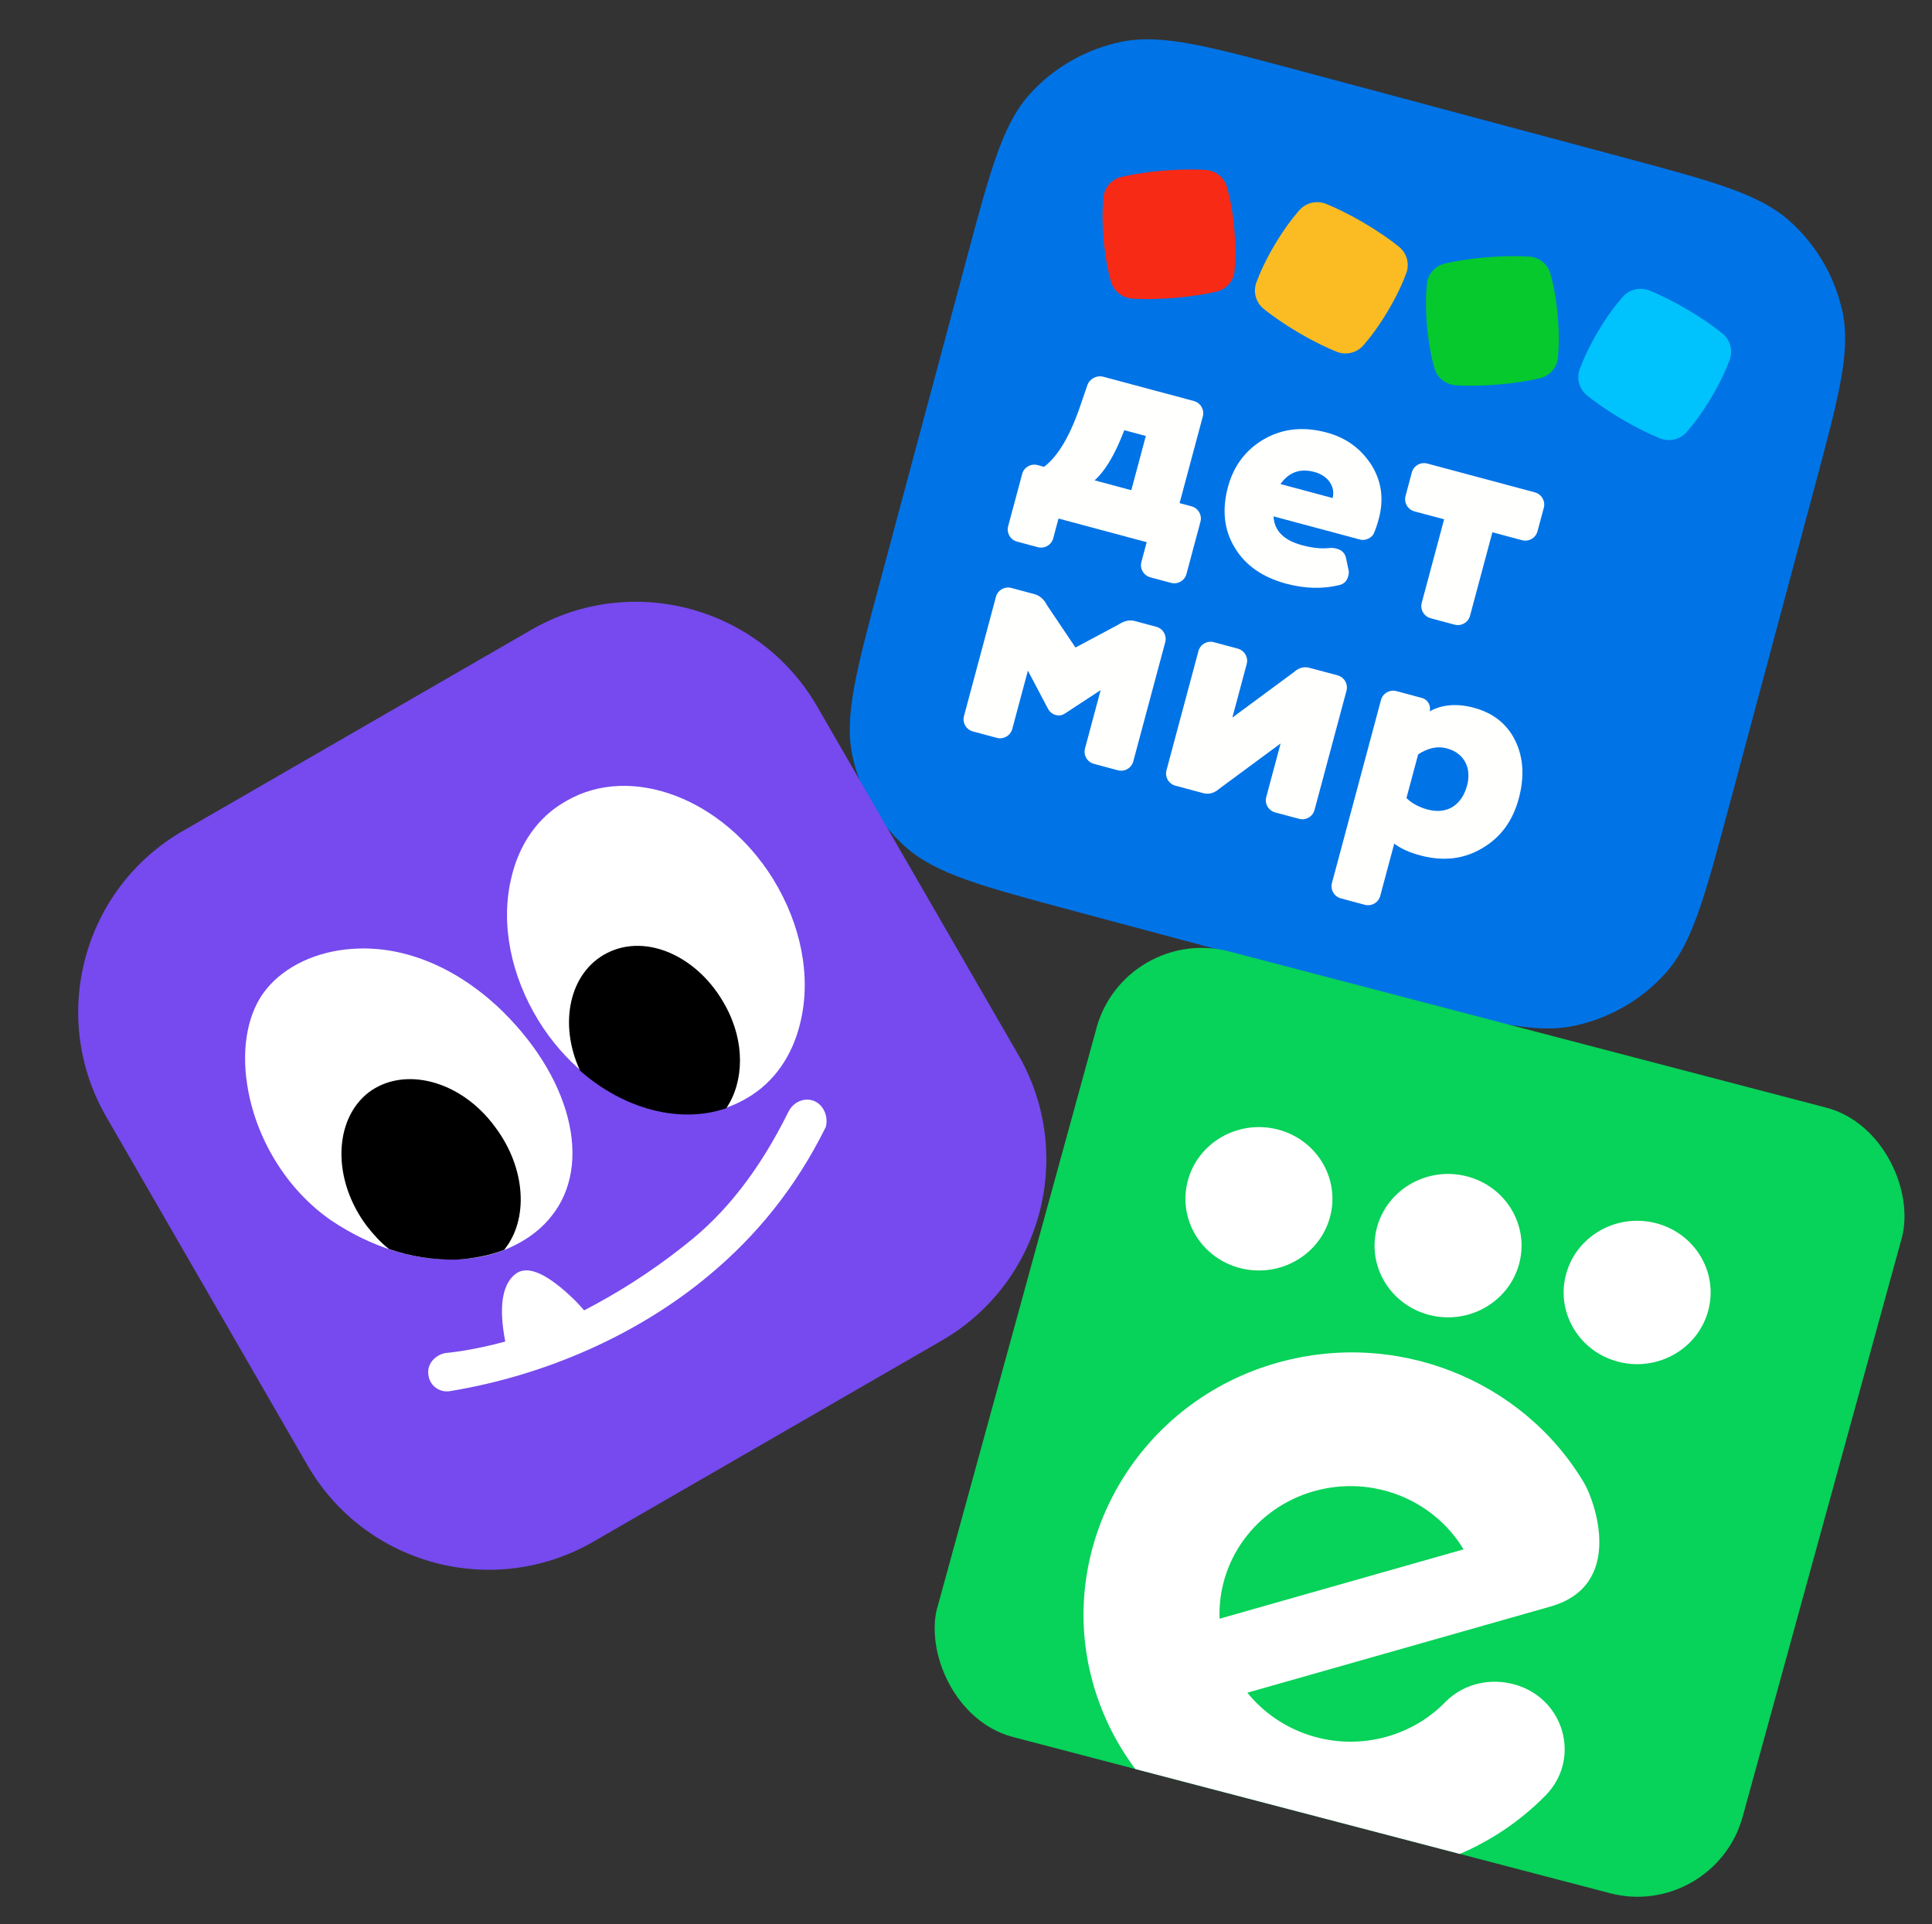
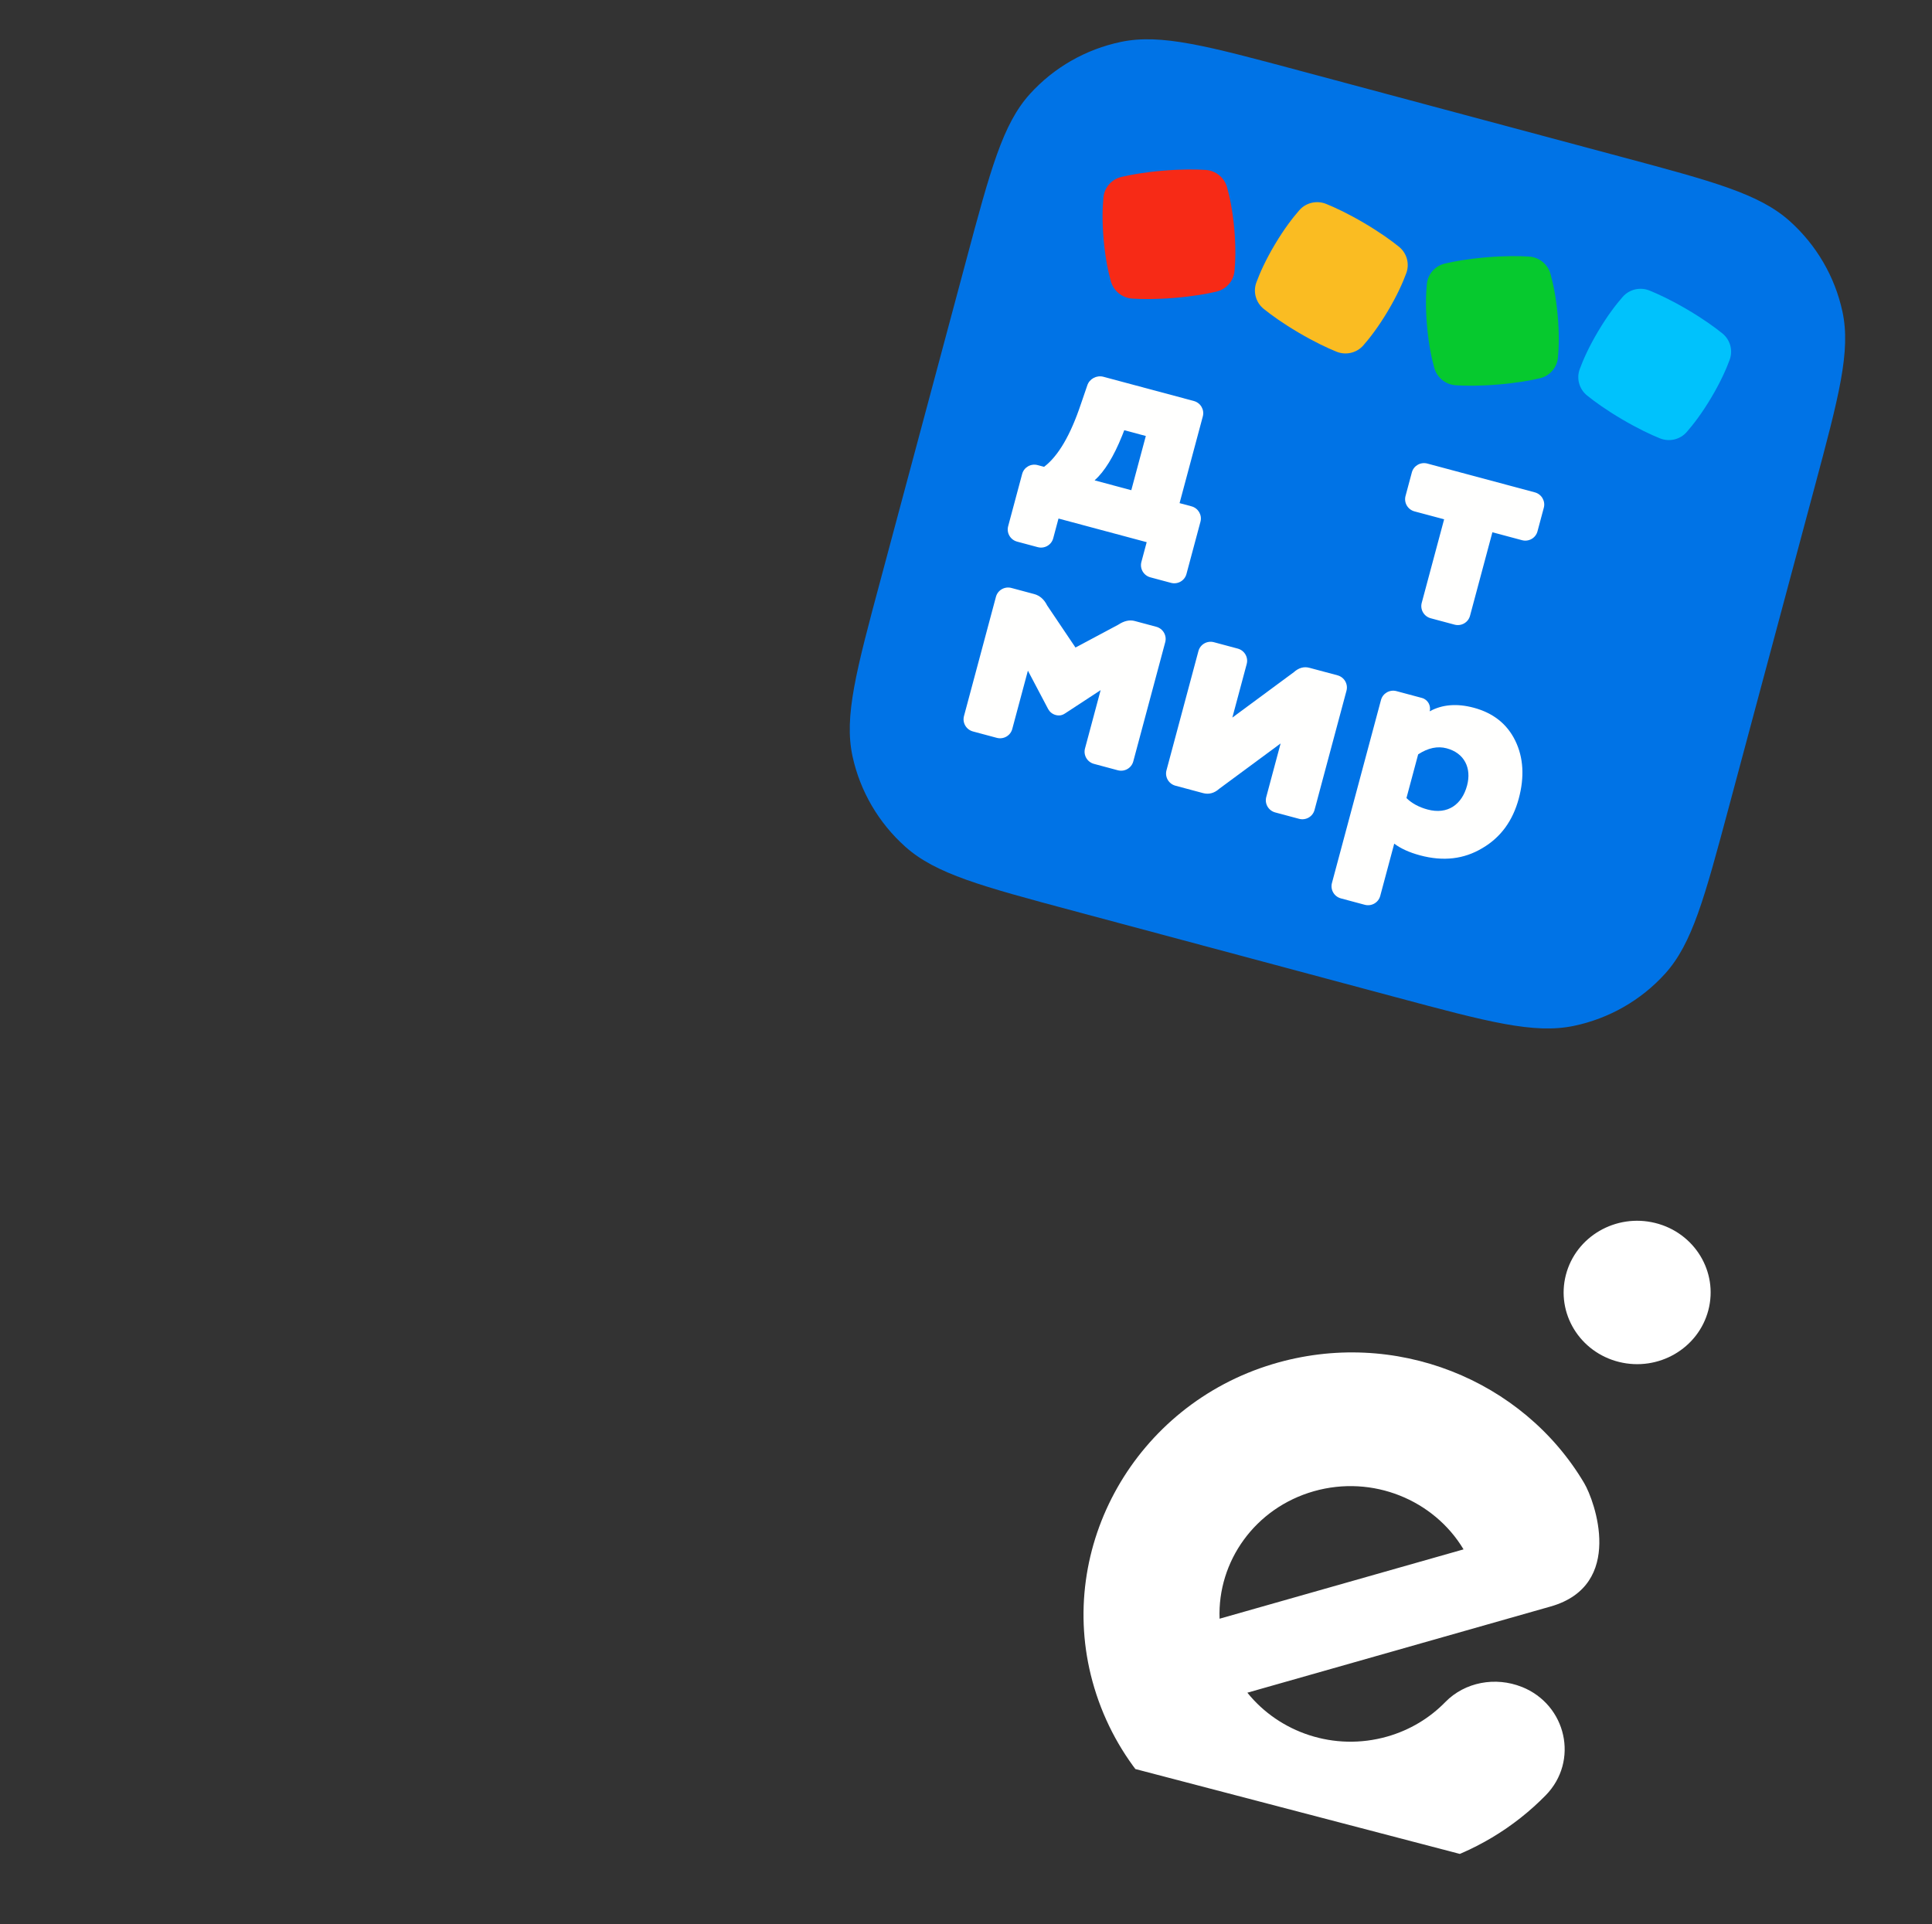
<svg xmlns="http://www.w3.org/2000/svg" width="510" height="508" viewBox="0 0 510 508" fill="none">
  <rect x="0" y="0" width="510" height="508" fill="#333333" stroke="none" />
  <g clip-path="url(#clip0_1509_10970)">
    <path fill-rule="evenodd" clip-rule="evenodd" d="M232.464 152.992C226.002 177.108 222.771 189.167 225.039 199.647C227.035 208.866 231.917 217.235 238.988 223.554C247.026 230.739 259.195 233.999 283.533 240.521L368.407 263.263C392.745 269.784 404.914 273.045 415.468 270.842C424.751 268.904 433.164 264.098 439.501 257.112C446.706 249.17 449.937 237.112 456.399 212.995L478.931 128.905C485.393 104.789 488.624 92.73 486.355 82.25C484.36 73.031 479.477 64.662 472.407 58.343C464.368 51.158 452.2 47.898 427.862 41.377L342.987 18.634C318.649 12.113 306.481 8.853 295.927 11.055C286.644 12.993 278.231 17.799 271.894 24.785C264.689 32.727 261.458 44.785 254.996 68.902L232.464 152.992Z" fill="#0073E6" />
    <path fill-rule="evenodd" clip-rule="evenodd" d="M325.879 71.551C326.126 68.979 326.25 65.251 325.819 60.414C325.388 55.578 324.607 51.926 323.909 49.432C323.193 46.871 320.927 45.035 318.256 44.861C315.703 44.696 311.984 44.645 307.077 45.053C302.174 45.462 298.521 46.125 296.036 46.709C293.435 47.321 291.527 49.505 291.274 52.146C291.027 54.718 290.903 58.446 291.334 63.282C291.764 68.12 292.546 71.771 293.244 74.265C293.961 76.826 296.227 78.662 298.897 78.836C301.449 79.001 305.165 79.052 310.069 78.645C314.975 78.236 318.63 77.573 321.117 76.988C323.718 76.376 325.626 74.192 325.879 71.551Z" fill="#F72A16" />
    <path fill-rule="evenodd" clip-rule="evenodd" d="M369.29 65.143C367.302 63.537 364.295 61.352 360.05 58.854C355.807 56.36 352.436 54.792 350.064 53.834C347.582 52.831 344.745 53.503 342.992 55.499C341.284 57.444 339 60.396 336.519 64.569C334.038 68.741 332.537 72.154 331.647 74.579C330.732 77.069 331.508 79.866 333.586 81.546C335.573 83.151 338.578 85.334 342.819 87.83C347.066 90.327 350.439 91.896 352.813 92.855C355.294 93.857 358.131 93.186 359.885 91.189C361.593 89.245 363.877 86.292 366.358 82.12L366.358 82.12C368.839 77.948 370.339 74.535 371.23 72.109C372.144 69.619 371.369 66.823 369.29 65.143Z" fill="#FABC22" />
    <path fill-rule="evenodd" clip-rule="evenodd" d="M411.254 94.427C411.501 91.855 411.625 88.128 411.194 83.291L411.194 83.291C410.763 78.454 409.982 74.802 409.284 72.308C408.568 69.748 406.301 67.911 403.631 67.738C401.077 67.572 397.359 67.522 392.452 67.929C387.549 68.338 383.896 69.001 381.411 69.586C378.81 70.197 376.902 72.381 376.649 75.022C376.402 77.594 376.278 81.322 376.709 86.159C377.139 90.996 377.921 94.648 378.619 97.141C379.335 99.702 381.601 101.538 384.272 101.712C386.824 101.877 390.54 101.928 395.443 101.521C400.35 101.112 404.005 100.449 406.492 99.864C409.093 99.252 411.001 97.068 411.254 94.427Z" fill="#06C92E" />
    <path fill-rule="evenodd" clip-rule="evenodd" d="M454.653 88.016C452.665 86.41 449.658 84.225 445.413 81.727C441.17 79.233 437.799 77.665 435.427 76.707C432.946 75.704 430.109 76.376 428.355 78.372C426.647 80.317 424.363 83.269 421.882 87.441C419.401 91.614 417.901 95.027 417.01 97.452C416.096 99.942 416.871 102.738 418.95 104.418C420.937 106.024 423.941 108.207 428.183 110.703C432.429 113.2 435.803 114.769 438.176 115.727C440.658 116.73 443.495 116.059 445.248 114.062C446.956 112.117 449.24 109.165 451.721 104.993L451.721 104.993C454.202 100.821 455.703 97.408 456.593 94.982C457.507 92.492 456.733 89.696 454.653 88.016Z" fill="#00C2FC" />
    <path fill-rule="evenodd" clip-rule="evenodd" d="M298.634 129.418L302.469 115.106L296.777 113.581L296.201 115.051C294.01 120.509 291.585 124.461 288.949 126.823L298.634 129.418ZM279.419 136.901L278.021 142.121C277.547 143.889 275.719 144.934 273.935 144.455L268.497 142.998C266.713 142.52 265.653 140.702 266.126 138.934L269.826 125.127C270.299 123.36 272.127 122.315 273.911 122.793L275.61 123.249C279.384 120.38 282.6 114.835 285.343 106.637L287.014 101.761C287.572 100.016 289.485 98.995 291.269 99.473L315.143 105.87C316.927 106.348 317.987 108.166 317.514 109.934L311.378 132.833L314.521 133.675C316.306 134.153 317.367 135.971 316.893 137.739L313.194 151.545C312.72 153.313 310.892 154.358 309.108 153.88L303.67 152.423C301.886 151.945 300.826 150.126 301.299 148.358L302.698 143.139L279.419 136.901Z" fill="#FFFFFE" />
-     <path fill-rule="evenodd" clip-rule="evenodd" d="M351.777 131.487C352.521 128.709 350.796 125.63 346.974 124.606C343.15 123.581 340.213 124.689 338.014 127.799L351.777 131.487ZM336.183 136.332C336.363 140.079 338.862 142.644 343.705 143.942C346.339 144.647 348.723 144.925 350.88 144.691C351.542 144.598 352.244 144.696 352.839 144.855C354.283 145.242 355.06 146.082 355.339 147.42L355.977 150.478C356.118 150.967 356.068 151.495 355.91 152.084C355.572 153.347 354.814 154.137 353.636 154.452C349.25 155.533 344.539 155.444 339.526 154.101C333.239 152.416 328.723 149.221 325.954 144.6C323.101 139.955 322.541 134.571 324.142 128.594C325.653 122.954 328.893 118.678 333.731 115.914C338.57 113.15 344.016 112.535 350.218 114.196C355.315 115.562 359.198 118.407 361.971 122.669C364.722 127.015 365.355 131.787 363.957 137.007C363.551 138.522 363.128 139.762 362.687 140.726C362.264 141.966 360.396 142.819 359.122 142.478L336.183 136.332Z" fill="#FFFFFE" />
    <path fill-rule="evenodd" clip-rule="evenodd" d="M377.673 163.229C375.889 162.751 374.828 160.932 375.301 159.165L381.212 137.108L373.395 135.014C371.611 134.536 370.551 132.717 371.024 130.949L372.694 124.719C373.167 122.952 374.995 121.907 376.779 122.385L405.156 129.989C406.94 130.467 408 132.285 407.527 134.053L405.857 140.282C405.384 142.051 403.557 143.095 401.772 142.617L393.956 140.523L388.046 162.58C387.572 164.347 385.744 165.391 383.959 164.913L377.673 163.229Z" fill="#FFFFFE" />
    <path fill-rule="evenodd" clip-rule="evenodd" d="M271.34 177.059L267.211 192.466C266.738 194.233 264.91 195.277 263.126 194.799L256.839 193.115C255.055 192.637 253.994 190.818 254.468 189.051L262.904 157.565C263.378 155.797 265.206 154.752 266.99 155.23L273.022 156.846C274.466 157.233 275.645 158.272 276.411 159.831L283.902 170.957L295.164 164.946C296.715 163.918 298.17 163.585 299.53 163.949L305.221 165.474C307.006 165.952 308.066 167.771 307.593 169.539L299.156 201.025C298.683 202.792 296.855 203.837 295.07 203.359L288.783 201.674C286.999 201.196 285.939 199.377 286.412 197.61L290.54 182.204L281.153 188.35C280.378 188.865 279.608 189.02 278.674 188.769C277.824 188.541 277.15 188 276.713 187.251L271.34 177.059Z" fill="#FFFFFE" />
    <path fill-rule="evenodd" clip-rule="evenodd" d="M336.629 214.494C334.845 214.016 333.785 212.197 334.258 210.43L338.05 196.281L321.816 208.269C320.497 209.45 319.043 209.781 317.598 209.395L310.292 207.437C308.508 206.959 307.447 205.14 307.921 203.373L316.357 171.887C316.831 170.119 318.659 169.074 320.443 169.552L326.73 171.237C328.514 171.715 329.575 173.534 329.101 175.302L325.31 189.451L341.544 177.462C342.861 176.282 344.231 175.926 345.676 176.314L353.067 178.294C354.852 178.772 355.912 180.591 355.438 182.359L347.002 213.845C346.528 215.612 344.7 216.656 342.916 216.178L336.629 214.494Z" fill="#FFFFFE" />
    <path fill-rule="evenodd" clip-rule="evenodd" d="M371.269 210.694C372.635 212.052 374.538 213.104 376.833 213.719C382.185 215.153 385.935 212.369 387.266 207.402C388.507 202.771 386.561 198.82 381.888 197.568C379.51 196.931 377.007 197.434 374.359 199.16L371.269 210.694ZM364.344 236.539C363.87 238.307 362.042 239.351 360.258 238.873L353.971 237.188C352.187 236.711 351.126 234.893 351.6 233.125L364.548 184.802C365.022 183.034 366.85 181.989 368.633 182.467L375.345 184.265C376.96 184.698 377.788 186.364 377.404 187.796C380.715 185.976 384.621 185.669 389.039 186.853C394.136 188.219 397.826 191.102 400 195.564C402.173 200.026 402.439 205.151 400.928 210.791C399.349 216.684 396.171 221.066 391.31 223.915C386.427 226.846 380.98 227.463 374.864 225.824C371.975 225.05 369.708 223.992 368.043 222.732L364.344 236.539Z" fill="#FFFFFE" />
  </g>
  <g clip-path="url(#clip1_1509_10970)">
-     <path fill-rule="evenodd" clip-rule="evenodd" d="M240 451.48L452.639 507.073L509.616 299.595L296.977 244.001L240 451.48Z" fill="#07D259" />
-     <path d="M377.472 347.209C387.857 349.784 398.415 343.658 401.053 333.527C403.692 323.396 397.412 313.096 387.027 310.521C376.641 307.946 366.084 314.072 363.446 324.203C360.807 334.334 367.087 344.634 377.472 347.209Z" fill="white" />
    <path d="M427.386 359.572C437.771 362.146 448.329 356.021 450.967 345.89C453.606 335.759 447.326 325.458 436.941 322.884C426.556 320.309 415.998 326.434 413.36 336.565C410.721 346.697 417.001 356.997 427.386 359.572Z" fill="white" />
-     <path d="M327.55 334.838C337.935 337.412 348.493 331.287 351.131 321.156C353.77 311.025 347.49 300.724 337.105 298.15C326.72 295.575 316.162 301.7 313.524 311.831C310.885 321.963 317.165 332.263 327.55 334.838Z" fill="white" />
    <path d="M401.721 445.367C394.772 442.597 386.688 444.067 381.517 449.372C377.449 453.54 372.245 456.751 366.169 458.478C352.2 462.447 337.734 457.42 329.274 446.893L409.337 424.131C409.337 424.131 409.347 424.134 409.359 424.127C428.994 418.501 420.978 396.28 418.189 391.57C402.065 364.327 368.239 350.432 335.934 360.148C299.808 371.022 278.659 408.269 288.385 443.906C298.653 481.541 338.571 503.362 376.68 492.527C389.065 489.011 399.708 482.474 408.019 473.99C416.861 464.973 413.553 450.083 401.714 445.355L401.721 445.367ZM346.821 393.706C362.362 389.29 378.525 396.007 386.339 409.053L321.941 427.359C321.352 412.257 331.277 398.131 346.821 393.706Z" fill="white" />
  </g>
  <g clip-path="url(#clip2_1509_10970)">
    <path d="M140.229 166.286L48.278 219.374C21.85 234.632 12.795 268.425 28.053 294.853L81.141 386.804C96.399 413.232 130.193 422.287 156.621 407.029L248.572 353.941C275 338.683 284.055 304.889 268.796 278.461L215.708 186.51C200.45 160.082 166.657 151.027 140.229 166.286Z" fill="#764AEE" />
    <path d="M215.022 290.722C212.476 289.59 209.433 290.874 208.123 293.522C200.593 308.751 191.649 320.302 180.861 328.659C171.316 336.299 162.193 341.803 154.182 345.955C153.493 345.171 152.701 344.208 151.628 343.171C144.611 336.342 139.519 334.078 136.428 336.099C131.665 339.321 132.056 347.375 133.383 354.179C124.805 356.529 118.963 357.064 117.413 357.248C114.697 357.87 112.725 360.191 113.068 362.833C113.335 365.753 115.936 367.8 118.931 367.253C144.196 363.075 168.694 352.242 187.477 336.43C199.275 326.543 209.815 314.071 217.999 297.519C218.674 295 217.568 291.855 215.022 290.722Z" fill="white" />
    <path d="M195.533 286.089C210.422 276.61 212.445 253.141 200.049 233.671C187.653 214.2 165.534 206.1 150.645 215.579C135.756 225.058 133.734 248.527 146.13 267.998C158.526 287.468 180.645 295.569 195.533 286.089Z" fill="white" />
    <path d="M196.701 290.183C179.669 300.017 155.437 290.824 142.232 269.589C134.809 257.553 132.055 243.767 134.999 231.659C137.044 222.909 141.941 215.823 149.038 211.726C149.215 211.624 149.393 211.521 149.571 211.419C166.602 201.585 190.834 210.777 204.039 232.012C211.462 244.049 214.217 257.835 211.273 269.943C209.227 278.693 204.33 285.779 197.233 289.876C197.055 289.979 196.878 290.081 196.701 290.183ZM153.593 218.795C153.415 218.898 153.237 219 153.237 219C148.195 222.148 144.737 227.22 143.115 233.834C140.845 243.423 143.21 255.305 149.403 265.213C160.179 282.647 179.372 290.489 192.501 282.909C192.678 282.807 192.855 282.704 192.855 282.704C197.899 279.556 201.357 274.484 202.979 267.871C205.249 258.281 202.883 246.4 196.69 236.492C185.915 219.058 166.721 211.215 153.593 218.795Z" fill="white" />
    <path d="M160.26 251.606C150.373 256.605 147.334 270.188 153.132 282.689C164.662 292.827 179.494 296.801 191.723 292.579C196.443 285.596 196.726 275.025 191.475 265.52C184.455 252.54 170.68 246.3 160.26 251.606Z" fill="black" />
    <path d="M89.936 318.702C69.163 304.437 64.308 275.543 73.709 263.965C83.288 252.284 107.617 249.355 128.514 268.752C147.091 286.176 152.011 306.99 142.433 318.672C132.929 330.072 110.708 332.966 89.936 318.702Z" fill="white" />
    <path d="M137.744 327.765C132.776 330.633 126.914 332.362 120.587 332.466C109.511 332.947 97.908 329.239 87.484 322.246C75.708 314.142 67.364 300.508 65.216 286.136C63.698 276.131 65.538 267.026 70.238 261.237C75.191 255.066 83.585 251.166 92.907 250.515C106.065 249.542 119.607 254.97 131.165 265.565C150.711 283.849 156.711 307.353 145.515 321.149C143.469 323.75 140.76 326.023 137.744 327.765ZM92.382 315.16C111.345 328.34 131.103 325.685 139.139 315.841C147.428 305.615 141.703 286.685 125.653 271.586C112.436 259.347 99.98 258.259 93.858 258.718C86.822 259.232 80.66 262.08 76.969 266.34C73.811 270.293 72.571 277.159 73.672 284.802C75.505 296.991 82.34 308.421 92.382 315.16Z" fill="white" />
    <path d="M97.287 288.428C87.994 295.686 87.658 311.492 96.835 323.699C98.623 325.978 100.589 328.154 102.706 329.771C108.61 331.803 114.534 332.641 120.404 332.564C124.976 332.289 129.241 331.482 133.097 329.966C139.592 321.958 138.871 308.418 130.691 297.529C121.692 285.219 106.683 281.347 97.287 288.428Z" fill="black" />
  </g>
  <defs>
    <clipPath id="clip0_1509_10970">
      <rect width="231.869" height="229.761" fill="white" transform="translate(273.465) rotate(15)" />
    </clipPath>
    <clipPath id="clip1_1509_10970">
      <rect width="219.786" height="215.16" rx="28.387" transform="matrix(0.967 0.253 -0.265 0.964 296.977 244)" fill="white" />
    </clipPath>
    <clipPath id="clip2_1509_10970">
-       <rect width="216.686" height="216.686" fill="white" transform="translate(0.426 247.005) rotate(-30)" />
-     </clipPath>
+       </clipPath>
  </defs>
</svg>